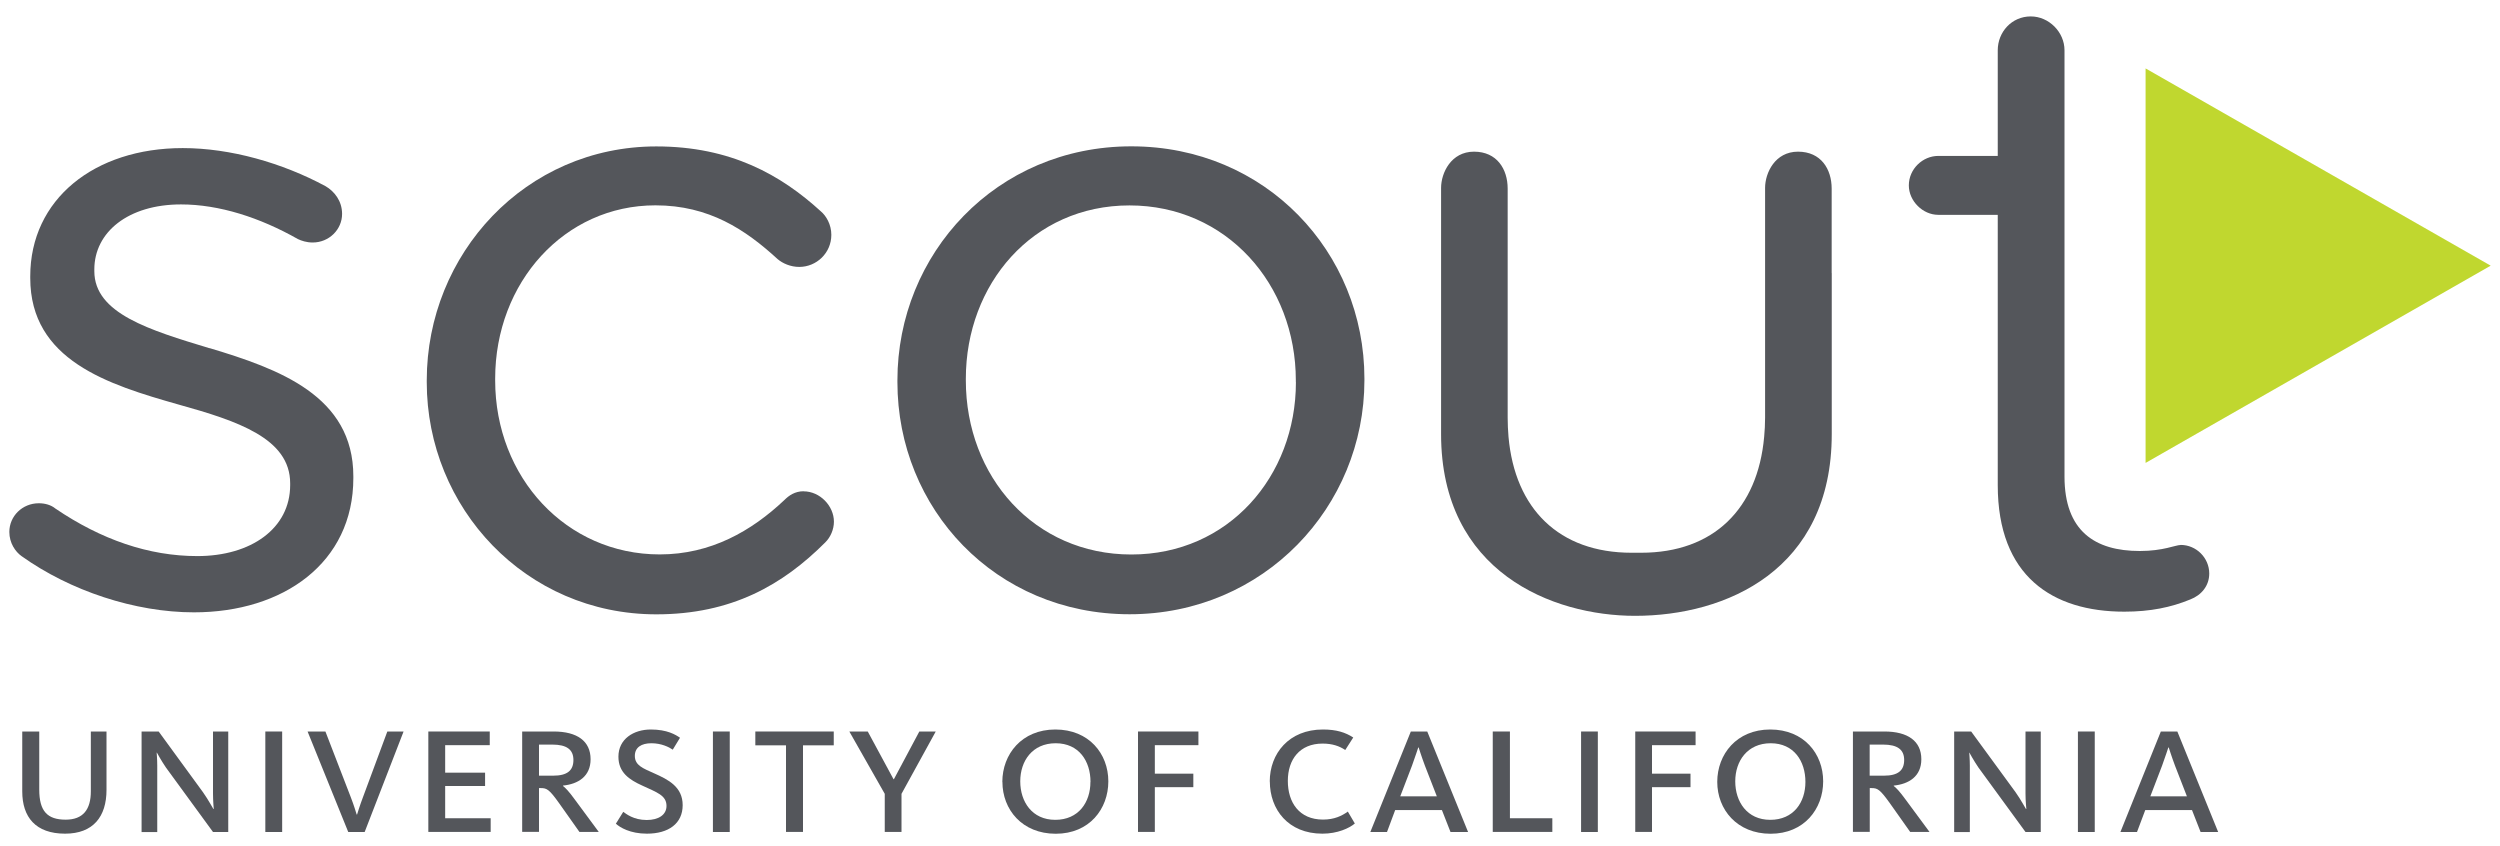
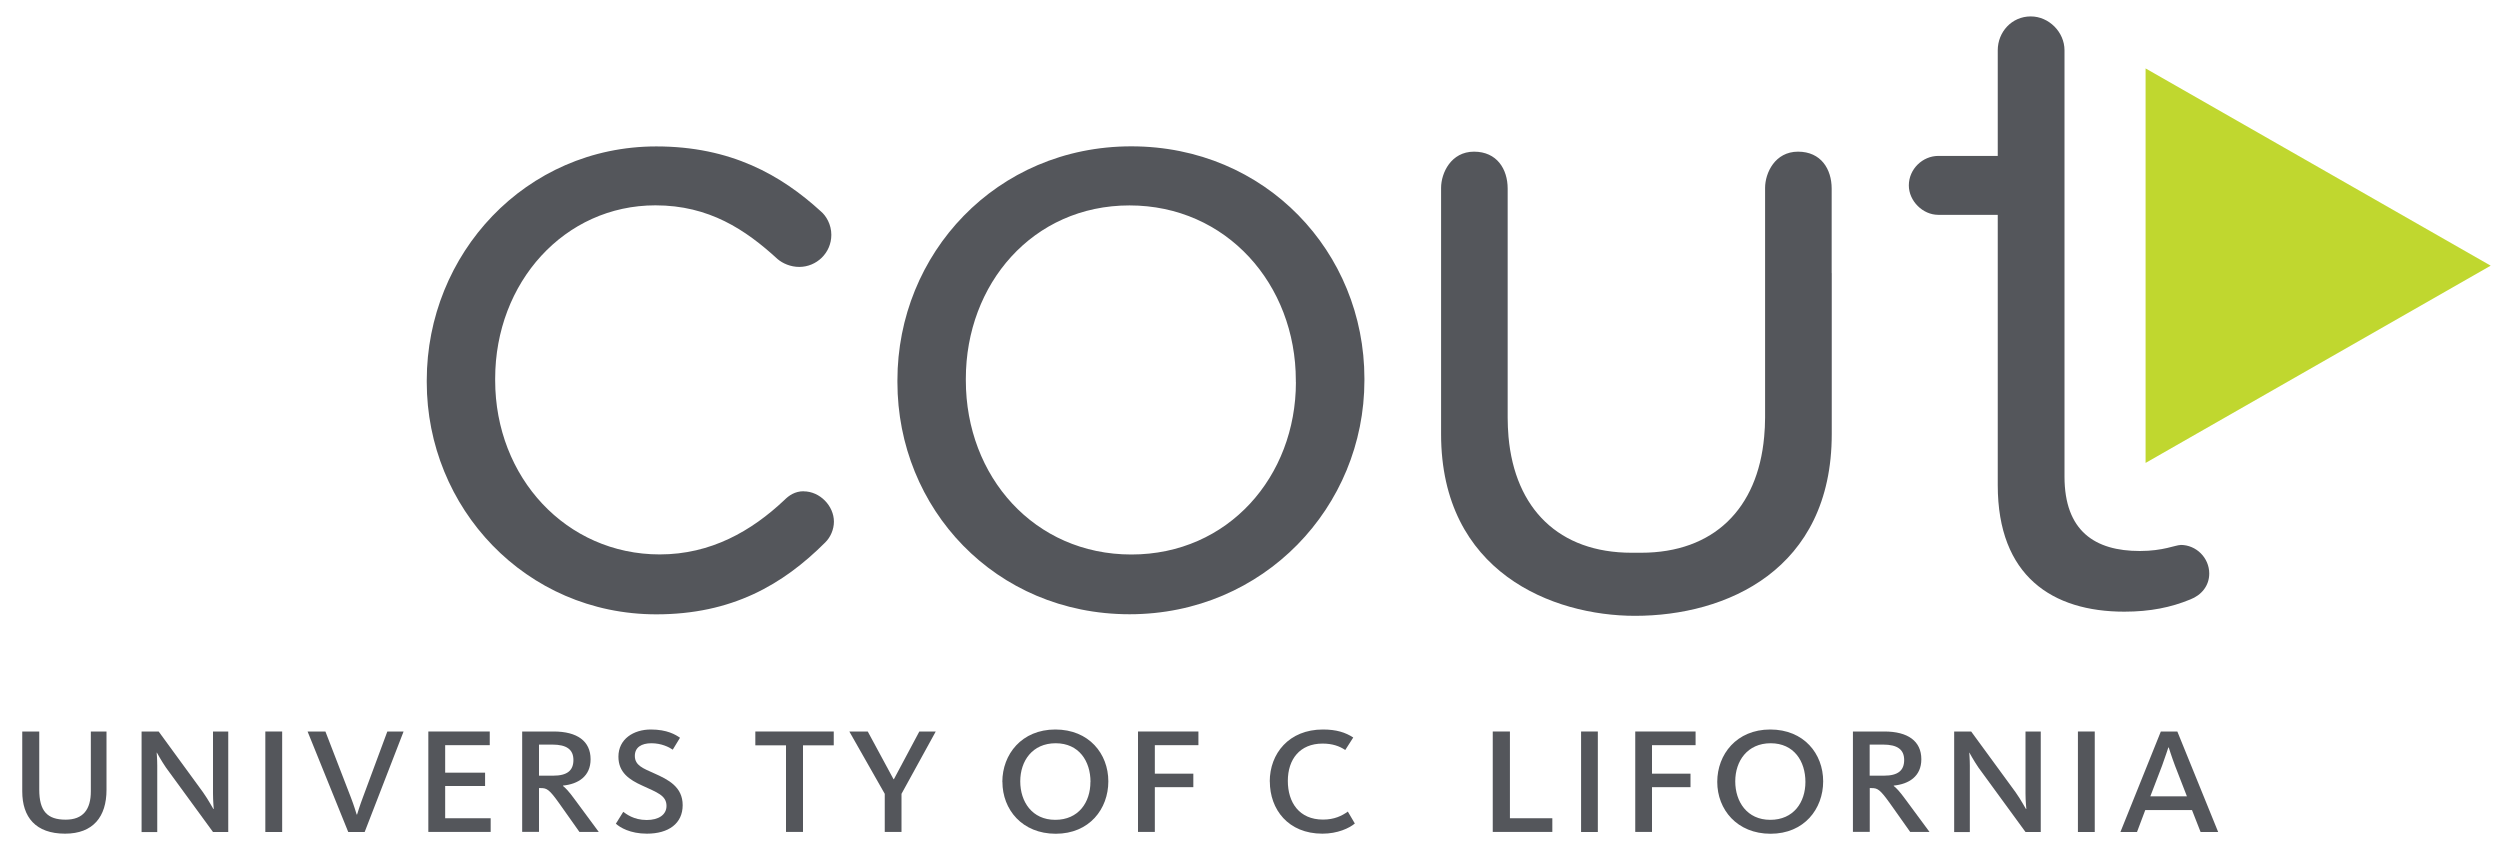
<svg xmlns="http://www.w3.org/2000/svg" id="Layer_1" viewBox="0 0 300 101.5">
  <defs>
    <style>
      .cls-1 {
        fill: #54565b;
      }

      .cls-2 {
        fill: #c0d72f;
      }
    </style>
  </defs>
-   <path class="cls-1" d="M25.15,41.79c-7.18-2.18-13.83-4.16-13.83-9.25v-.21c0-4.47,4.06-7.8,10.4-7.8,4.58,0,9.46,1.57,14.03,4.16.42.2,1.04.41,1.77.41,1.97,0,3.53-1.56,3.53-3.43,0-1.56-.93-2.71-1.97-3.32-5.21-2.81-11.44-4.58-17.15-4.58-10.61,0-18.3,6.14-18.3,15.39v.2c0,9.88,9.35,12.79,17.78,15.18,7.07,1.97,13.41,4.05,13.41,9.46v.21c0,5.2-4.69,8.52-11.14,8.52-5.82,0-11.53-1.97-17.04-5.71-.52-.43-1.25-.63-1.98-.63-1.98,0-3.54,1.55-3.54,3.44,0,1.34.73,2.38,1.46,2.9,5.82,4.16,13.61,6.75,20.69,6.75,10.71,0,19.13-5.93,19.13-16.11v-.21c0-9.67-8.94-12.89-17.26-15.39" />
  <path class="cls-1" d="M96.43,58.95c-1.04,0-1.77.52-2.29,1.04-3.96,3.74-8.84,6.54-14.97,6.54-11.22,0-19.75-9.24-19.75-20.89v-.2c0-11.55,8.31-20.8,19.23-20.8,6.44,0,10.81,2.92,14.66,6.45.61.52,1.56.94,2.6.94,2.07,0,3.85-1.67,3.85-3.85,0-1.25-.63-2.29-1.25-2.81-4.78-4.37-10.82-7.8-19.75-7.8-15.7,0-27.55,12.89-27.55,28.08v.21c0,15.08,11.86,27.86,27.55,27.86,9.04,0,15.17-3.53,20.27-8.63.63-.62,1.04-1.56,1.04-2.49,0-1.88-1.67-3.64-3.64-3.64" />
  <path class="cls-1" d="M135.76,17.56c-16.22,0-28.07,12.89-28.07,28.08v.21c0,15.18,11.75,27.86,27.86,27.86s28.18-12.89,28.18-28.07v-.2c0-15.18-11.85-27.88-27.97-27.88M155.51,45.85c0,11.33-8.11,20.69-19.75,20.69s-19.86-9.35-19.86-20.89v-.2c0-11.34,8-20.8,19.64-20.8s19.96,9.47,19.96,21.01v.21Z" />
  <path class="cls-1" d="M261.67,65.4c-.61,0-2.08.72-4.89.72-5.39,0-9.04-2.39-9.04-8.94V6.03c0-2.18-1.87-4.06-4.05-4.06-2.29,0-3.96,1.88-3.96,4.06v12.68h-7.14c-1.86,0-3.53,1.56-3.53,3.54,0,1.87,1.67,3.53,3.53,3.53h7.14v32.44c0,10.92,6.56,15.18,15.19,15.18,3.12,0,5.61-.52,7.9-1.46,1.36-.52,2.29-1.65,2.29-3.12,0-1.87-1.55-3.43-3.43-3.43" />
  <path class="cls-1" d="M219.81,32.76v19.33c0,16.34-12.69,21.81-23.6,21.81-9.89,0-23.28-5.23-23.28-21.81v-29.54c0-1.8,1.2-4.35,3.95-4.35s4.04,2.09,4.04,4.44c0,.05,0,27.48,0,27.48,0,.79.04,1.55.1,2.29.77,8.64,6.05,13.92,14.78,13.92h1.13c8.72,0,14-5.29,14.77-13.92.07-.74.11-1.51.11-2.29v-27.57c0-1.8,1.19-4.35,3.95-4.35s4.04,2.09,4.04,4.44c0,.01,0,4.67,0,10.13" />
  <polygon class="cls-2" points="298.88 31.88 257.47 55.55 257.47 8.21 298.88 31.88" />
  <path class="cls-1" d="M2.67,94.98v-7.2h2.04v6.97c0,2.58.96,3.61,3.17,3.61,2.09,0,3.02-1.22,3.02-3.4v-7.18h1.88v7.01c0,3.21-1.6,5.25-4.97,5.25-3.54,0-5.14-1.99-5.14-5.07" />
  <path class="cls-1" d="M17,87.78h2.04l5.32,7.29c.68.96,1.22,2,1.24,2h.05s-.09-.94-.09-1.86v-7.43h1.83v12.06h-1.83l-5.65-7.74c-.56-.82-1.08-1.78-1.08-1.78h-.03s.07.8.07,1.55v7.98h-1.88v-12.06Z" />
  <rect class="cls-1" x="31.84" y="87.78" width="2.02" height="12.06" />
  <path class="cls-1" d="M36.91,87.78h2.14l3.05,7.9c.35.89.7,2.04.7,2.06h.05s.35-1.15.7-2.06l2.93-7.9h1.95l-4.67,12.06h-1.97l-4.88-12.06Z" />
  <polygon class="cls-1" points="51.4 87.78 58.77 87.78 58.77 89.42 53.42 89.42 53.42 92.72 58.21 92.72 58.21 94.32 53.42 94.32 53.42 98.19 58.88 98.19 58.88 99.83 51.4 99.83 51.4 87.78" />
  <path class="cls-1" d="M62.66,87.78h3.78c2.82,0,4.43,1.15,4.43,3.33,0,2.06-1.5,2.98-3.31,3.16v.05c.26.19.7.63,1.43,1.64l2.86,3.87h-2.32l-2.44-3.45c-1.19-1.67-1.48-1.81-2.2-1.81h-.21v5.25h-2.02v-12.06ZM66.39,93.08c1.69,0,2.42-.63,2.42-1.88s-.8-1.85-2.54-1.85h-1.59v3.73h1.71Z" />
  <path class="cls-1" d="M73.9,98.85l.89-1.43c.33.23,1.22.98,2.82.98,1.43,0,2.37-.63,2.37-1.69,0-1.27-1.15-1.62-2.91-2.44-1.55-.7-2.86-1.57-2.86-3.47,0-2.11,1.81-3.26,3.89-3.26,1.97,0,2.98.63,3.5.99l-.87,1.43c-.45-.31-1.36-.77-2.56-.77s-1.99.49-1.99,1.52c0,1.15,1.01,1.5,2.32,2.09,1.69.75,3.42,1.62,3.42,3.82s-1.69,3.42-4.29,3.42c-2.02,0-3.24-.75-3.73-1.2" />
-   <rect class="cls-1" x="85.55" y="87.78" width="2.02" height="12.06" />
  <polygon class="cls-1" points="94.32 89.44 90.64 89.44 90.64 87.78 100.05 87.78 100.05 89.44 96.36 89.44 96.36 99.83 94.32 99.83 94.32 89.44" />
  <polygon class="cls-1" points="106.17 95.26 101.92 87.78 104.13 87.78 107.22 93.5 107.27 93.5 110.32 87.78 112.29 87.78 108.18 95.26 108.18 99.83 106.17 99.83 106.17 95.26" />
  <path class="cls-1" d="M120.28,93.83c0-3.31,2.32-6.29,6.36-6.29s6.36,2.91,6.36,6.22-2.27,6.29-6.31,6.29-6.4-2.91-6.4-6.22M130.86,93.83c0-2.49-1.38-4.64-4.18-4.64s-4.25,2.13-4.25,4.57,1.41,4.62,4.2,4.62,4.22-2.09,4.22-4.55" />
  <polygon class="cls-1" points="136.56 87.78 143.81 87.78 143.81 89.42 138.58 89.42 138.58 92.84 143.2 92.84 143.2 94.46 138.58 94.46 138.58 99.83 136.56 99.83 136.56 87.78" />
  <path class="cls-1" d="M152.37,93.78c0-3.35,2.3-6.24,6.38-6.24,1.62,0,2.7.35,3.64.96l-.96,1.5c-.7-.47-1.55-.77-2.72-.77-2.74,0-4.17,1.9-4.17,4.48s1.36,4.64,4.22,4.64c1.36,0,2.27-.45,2.98-.96l.84,1.43c-.66.56-2.07,1.22-3.89,1.22-4.11,0-6.31-2.91-6.31-6.26" />
-   <path class="cls-1" d="M169.3,87.78h1.97l4.9,12.06h-2.11l-1.03-2.63h-5.61l-.98,2.63h-2l4.86-12.06ZM172.42,95.56l-1.43-3.68c-.4-1.06-.75-2.18-.75-2.18h-.05s-.38,1.17-.75,2.18l-1.41,3.68h4.39Z" />
  <polygon class="cls-1" points="179.13 87.78 181.19 87.78 181.19 98.19 186.28 98.19 186.28 99.83 179.13 99.83 179.13 87.78" />
  <rect class="cls-1" x="189.73" y="87.78" width="2.01" height="12.06" />
  <polygon class="cls-1" points="196.23 87.78 203.47 87.78 203.47 89.42 198.24 89.42 198.24 92.84 202.86 92.84 202.86 94.46 198.24 94.46 198.24 99.83 196.23 99.83 196.23 87.78" />
  <path class="cls-1" d="M206.07,93.83c0-3.31,2.32-6.29,6.36-6.29s6.35,2.91,6.35,6.22-2.28,6.29-6.31,6.29-6.4-2.91-6.4-6.22M216.65,93.83c0-2.49-1.38-4.64-4.17-4.64s-4.25,2.13-4.25,4.57,1.41,4.62,4.2,4.62,4.22-2.09,4.22-4.55" />
  <path class="cls-1" d="M222.35,87.78h3.78c2.81,0,4.43,1.15,4.43,3.33,0,2.06-1.5,2.98-3.31,3.16v.05c.26.19.7.63,1.43,1.64l2.86,3.87h-2.32l-2.44-3.45c-1.2-1.67-1.48-1.81-2.2-1.81h-.21v5.25h-2.02v-12.06ZM226.08,93.08c1.69,0,2.42-.63,2.42-1.88s-.8-1.85-2.54-1.85h-1.6v3.73h1.71Z" />
  <path class="cls-1" d="M234.5,87.78h2.04l5.33,7.29c.68.96,1.22,2,1.24,2h.05s-.1-.94-.1-1.86v-7.43h1.83v12.06h-1.83l-5.65-7.74c-.56-.82-1.08-1.78-1.08-1.78h-.02s.07.8.07,1.55v7.98h-1.88v-12.06Z" />
  <rect class="cls-1" x="249.35" y="87.78" width="2.02" height="12.06" />
  <path class="cls-1" d="M259.31,87.78h1.97l4.9,12.06h-2.11l-1.03-2.63h-5.61l-.99,2.63h-1.99l4.85-12.06ZM262.43,95.56l-1.43-3.68c-.4-1.06-.75-2.18-.75-2.18h-.05s-.38,1.17-.75,2.18l-1.41,3.68h4.39Z" />
</svg>